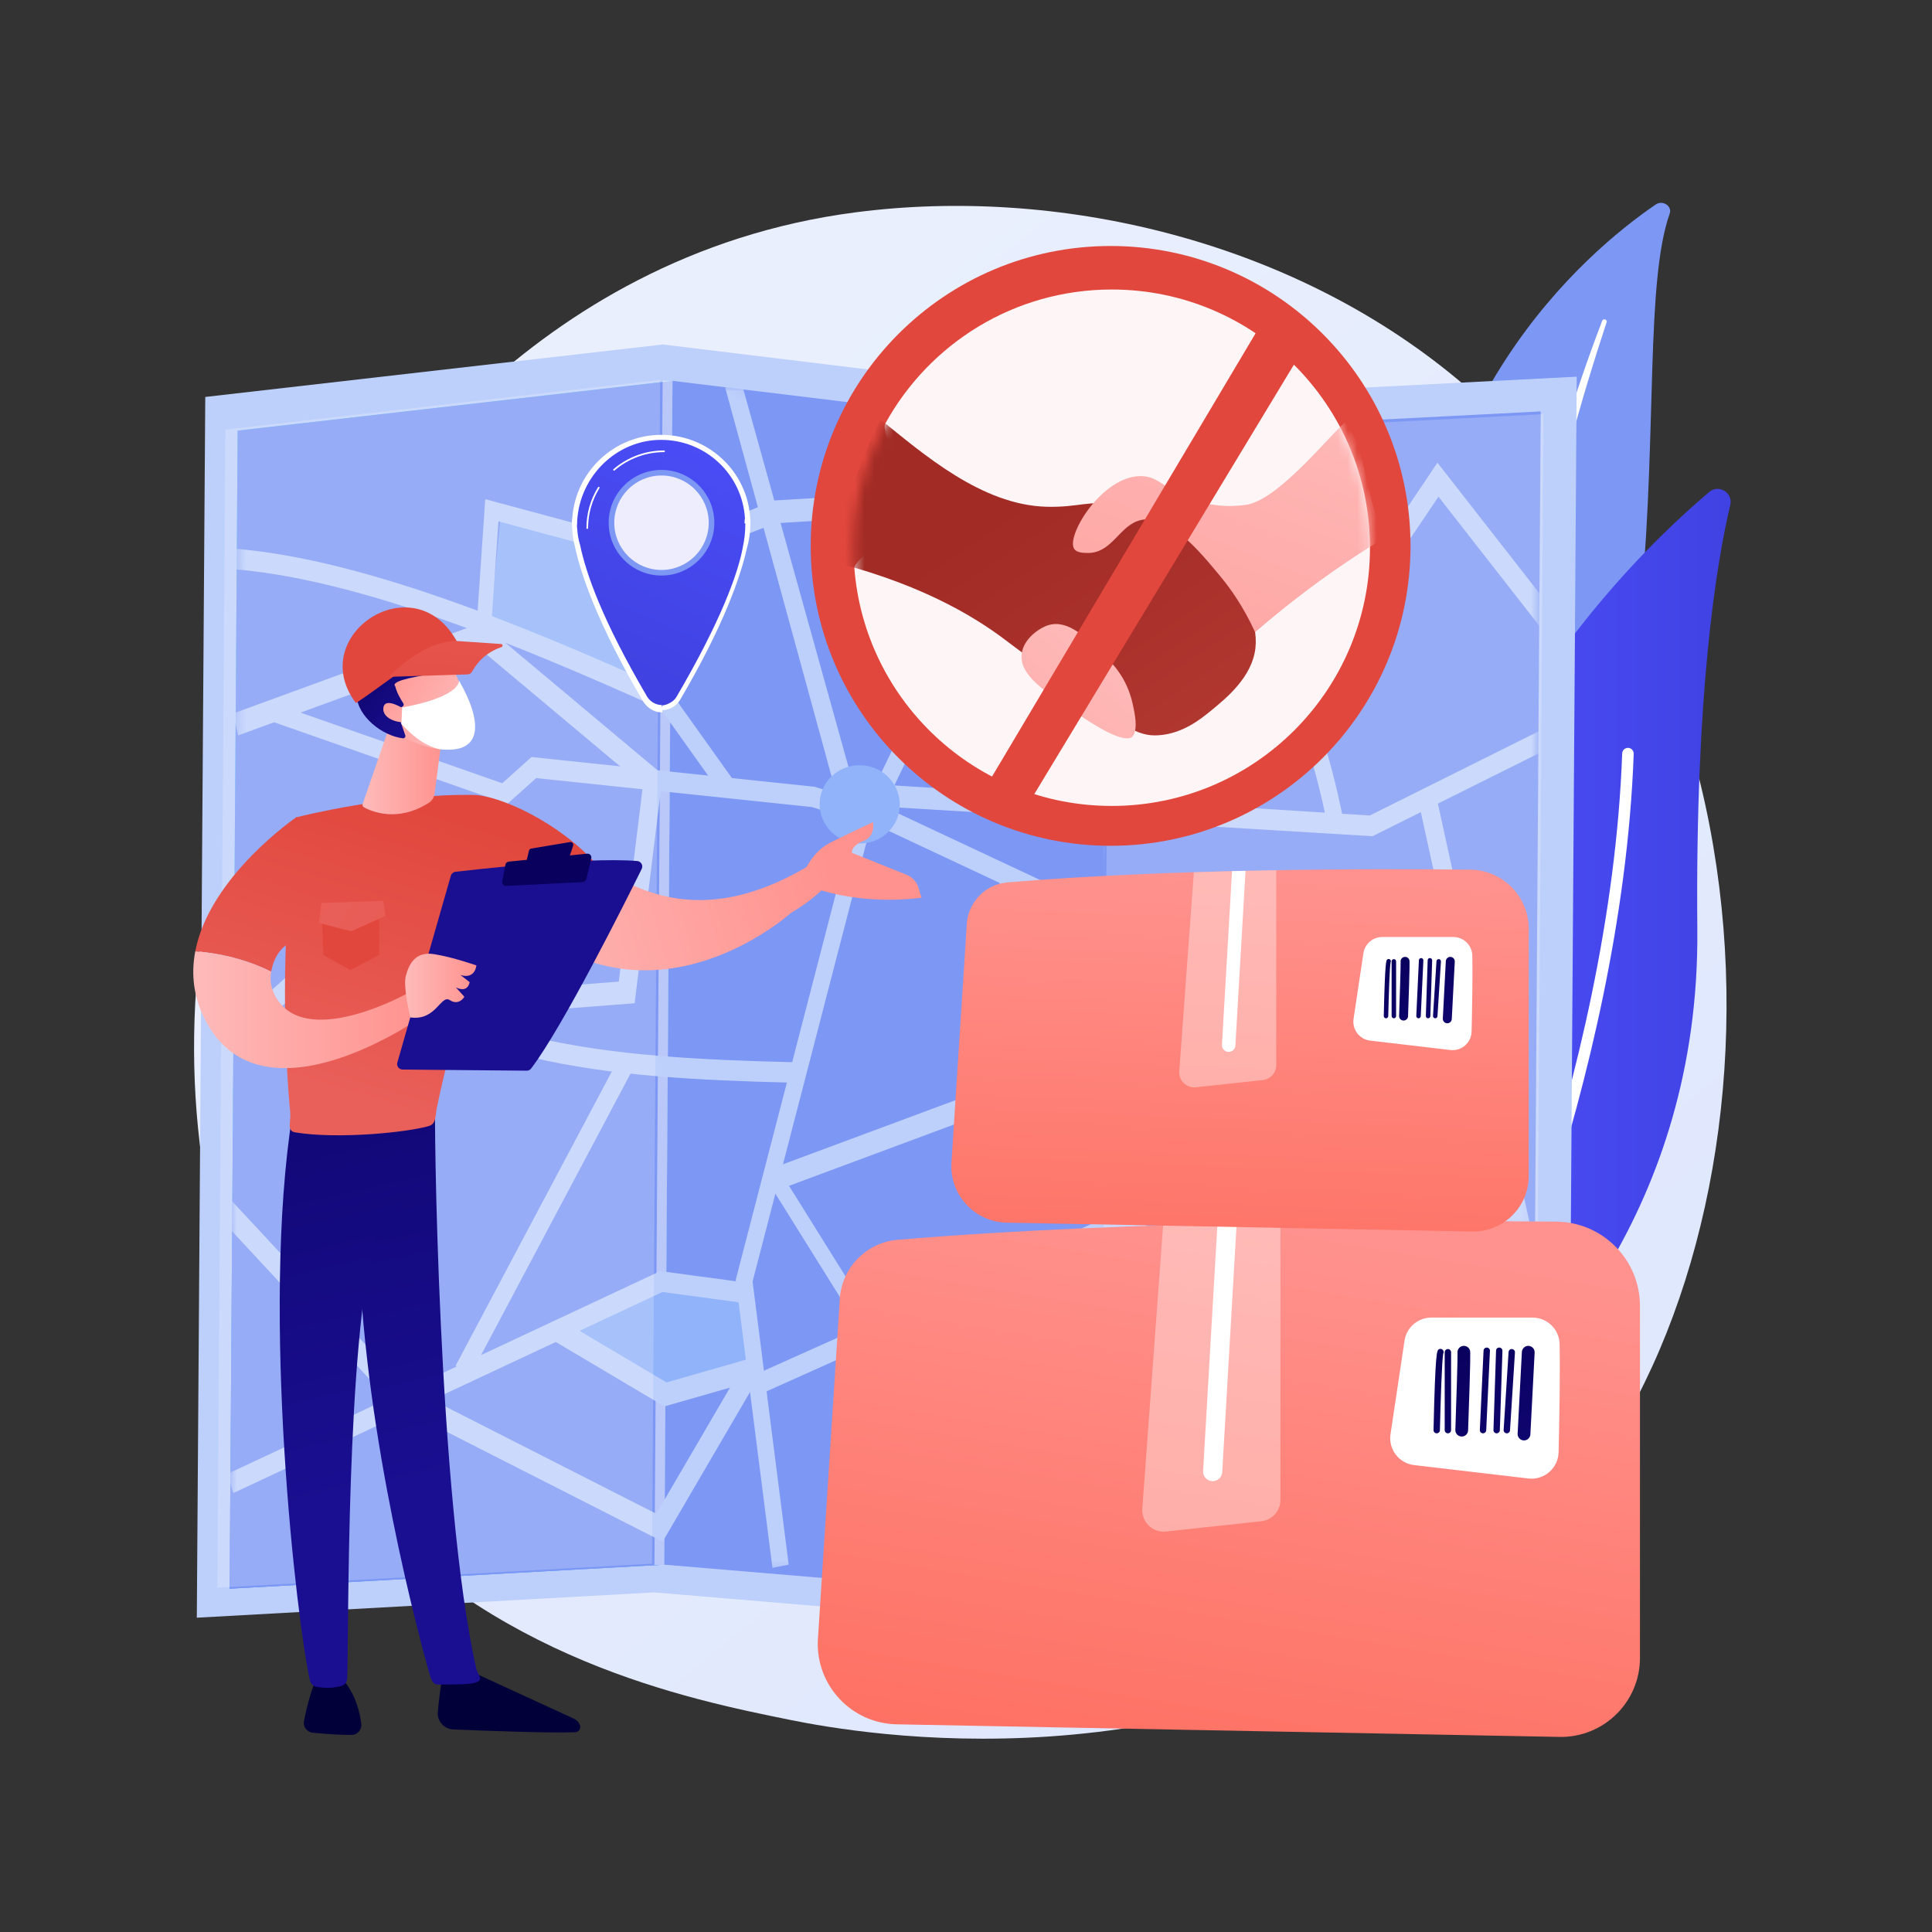
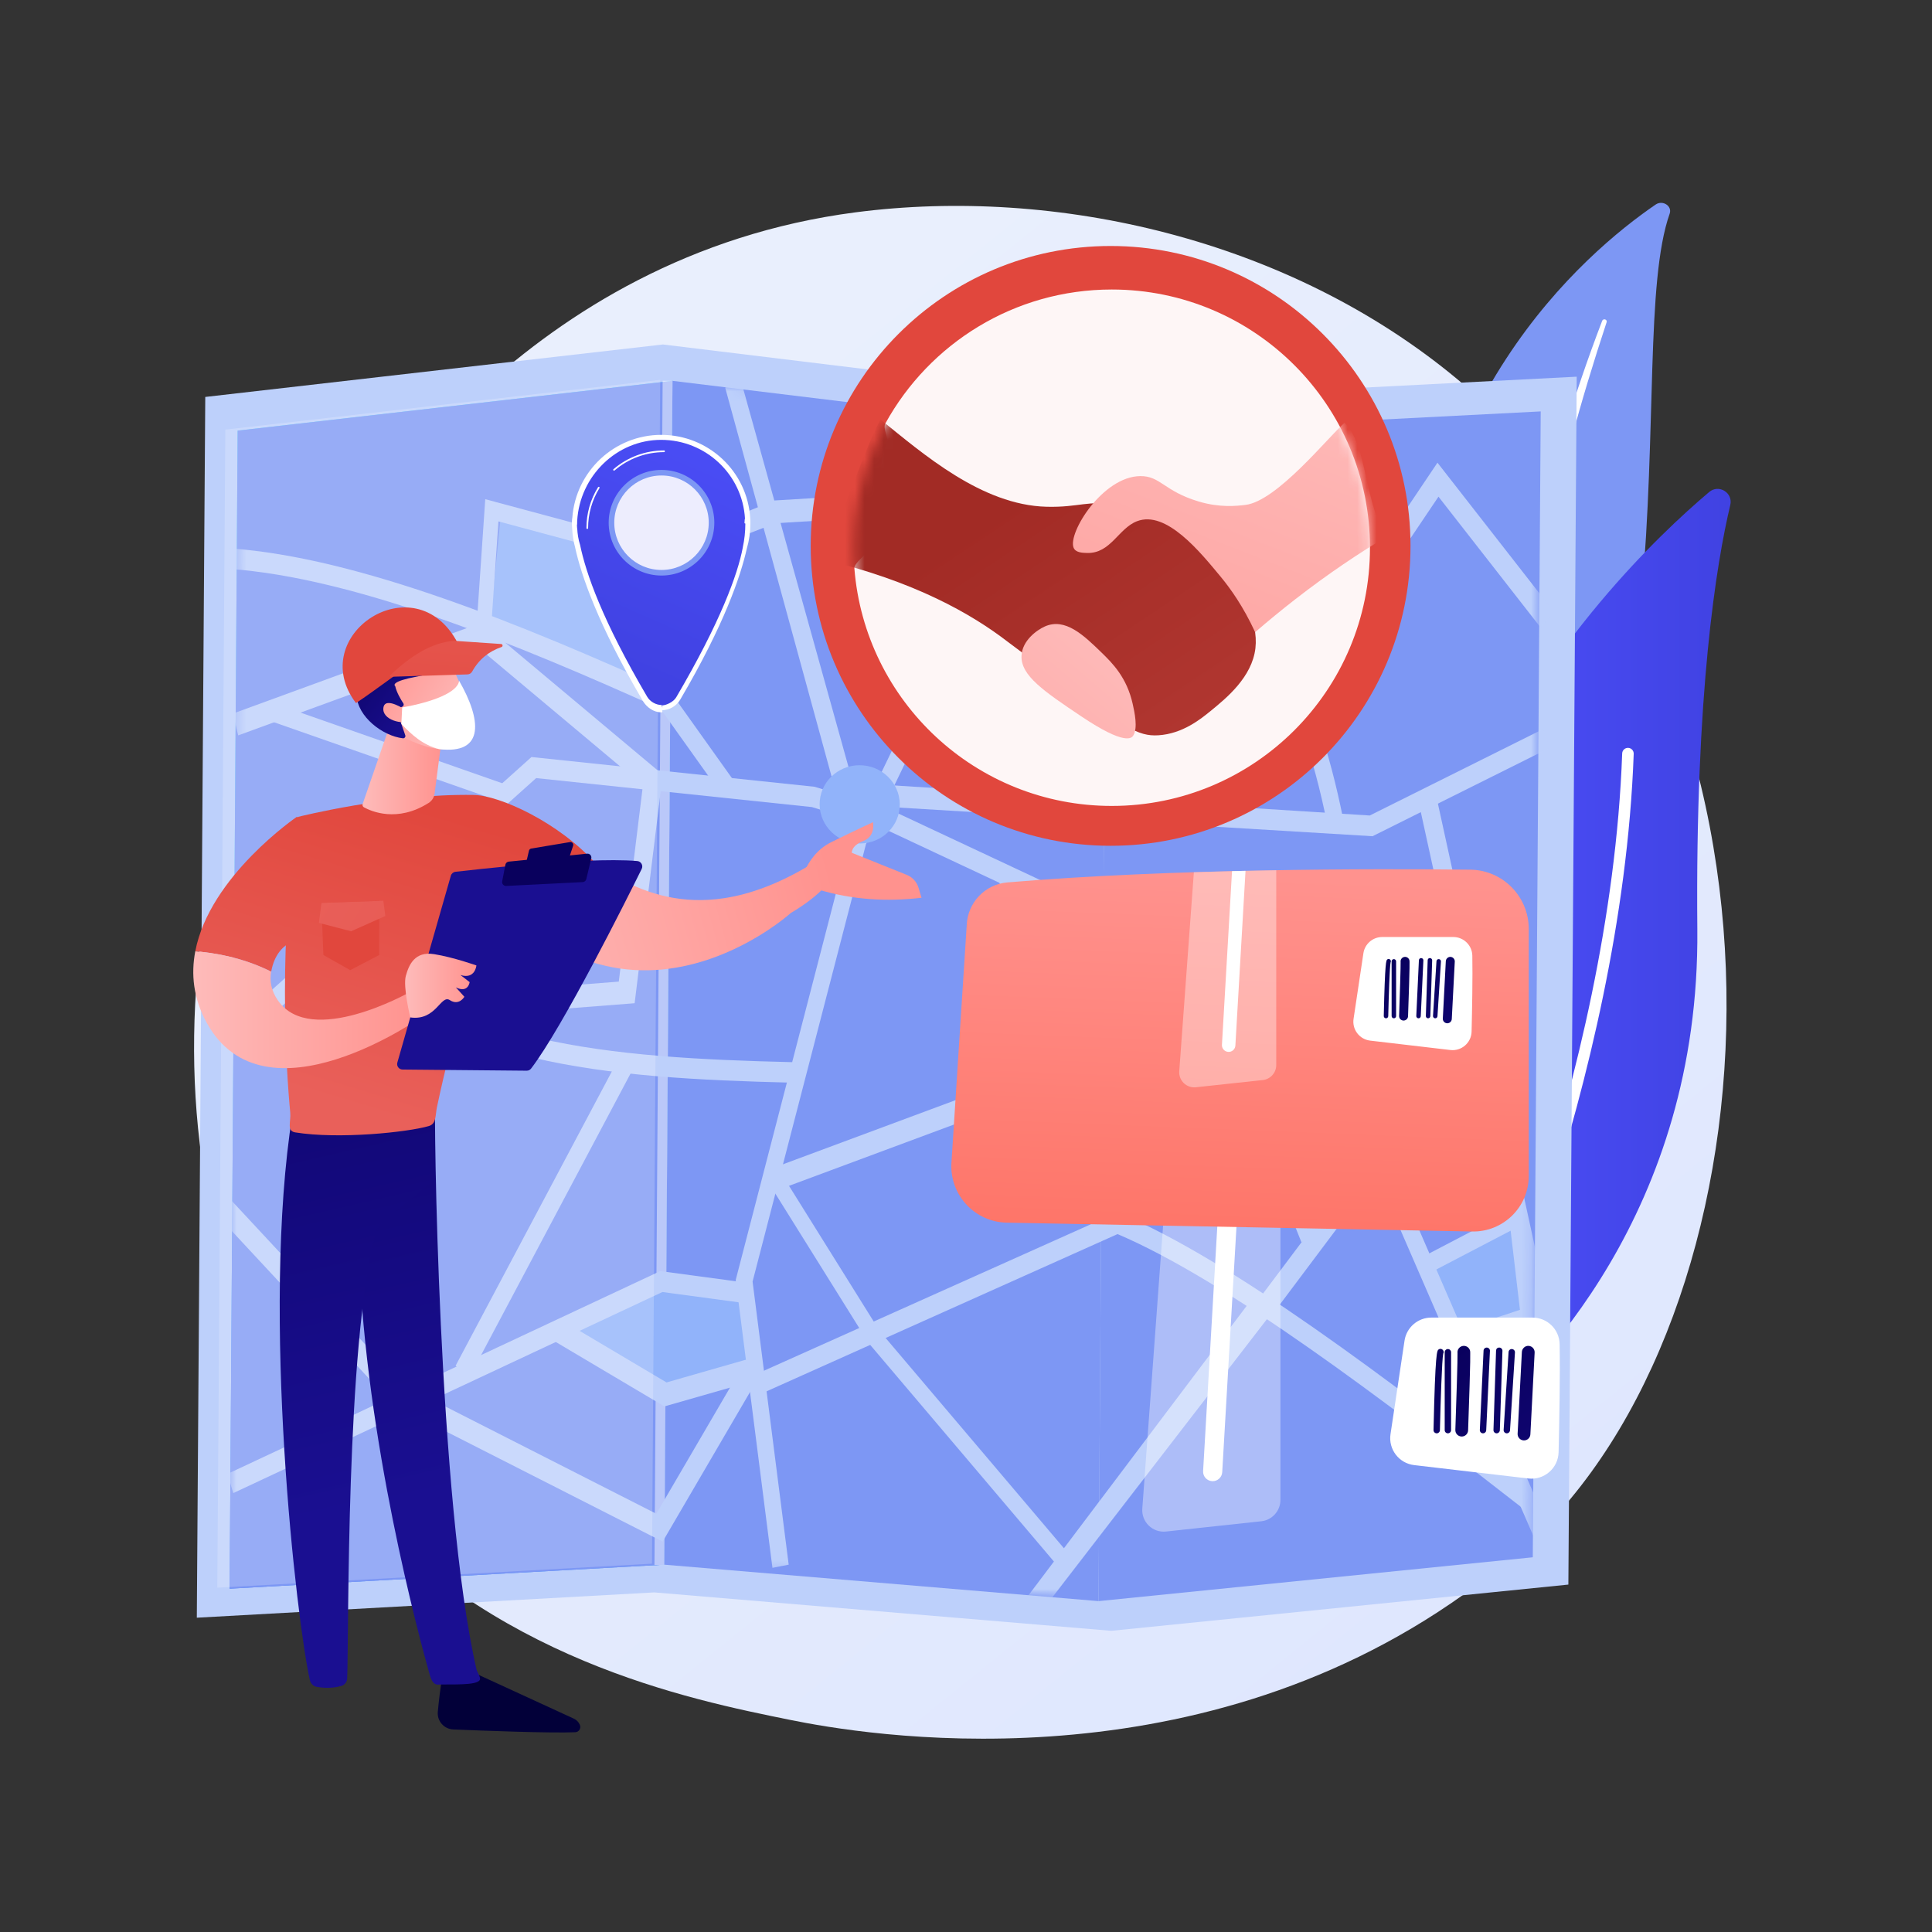
<svg xmlns="http://www.w3.org/2000/svg" width="200" height="200" viewBox="0 0 200 200" fill="none">
  <rect x="0" y="0" width="200" height="200" fill="#333333" stroke="none" />
  <path d="M160.342 157.67C157.085 161.084 154.002 163.286 151.567 165.026C122.941 185.474 89.07 179.513 81.871 178.058C71.24 175.908 50.692 171.753 35.837 154.361C13.361 128.047 16.86 86.591 34.294 59.225C37.483 54.219 54.328 26.436 88.564 21.981C109.284 19.284 133.437 24.723 150.927 39.311C187.642 69.934 185.028 131.797 160.342 157.67Z" fill="url(#paint0_linear_36_7403)" />
  <path d="M172.845 22.116C173.124 21.326 172.119 20.677 171.394 21.173C164.025 26.212 145.898 41.712 146.165 72.127C146.501 110.289 136.246 123.132 124.562 130.4C124.562 130.4 139.67 127.984 150.596 115.006C177.421 83.142 167.883 36.155 172.845 22.116Z" fill="#7D97F4" />
  <path d="M166.32 33.344C164.967 37.447 163.704 41.573 162.607 45.735C161.486 49.891 160.503 54.077 159.664 58.284C158.842 62.494 158.107 66.718 157.569 70.964C157.009 75.207 156.649 79.468 156.304 83.747C155.934 88.022 155.587 92.33 154.757 96.619C153.934 100.9 152.54 105.159 150.339 109.059C149.789 110.03 149.218 110.997 148.59 111.923C147.981 112.86 147.326 113.772 146.654 114.673C145.299 116.47 143.812 118.188 142.193 119.796C138.945 123.006 135.166 125.76 131.102 128C130.674 128.236 130.119 128.109 129.862 127.717C129.609 127.332 129.738 126.834 130.148 126.593L130.151 126.591C131.123 126.021 132.086 125.441 133.018 124.823C133.489 124.521 133.945 124.201 134.407 123.888C134.856 123.56 135.319 123.248 135.756 122.907C137.529 121.573 139.198 120.126 140.742 118.572C143.843 115.483 146.457 111.954 148.567 108.232C149.599 106.359 150.48 104.42 151.194 102.426C151.907 100.431 152.453 98.383 152.873 96.304C153.713 92.145 154.095 87.883 154.499 83.611C154.91 79.339 155.354 75.048 155.99 70.78C156.302 68.646 156.656 66.517 157.051 64.395C157.242 63.333 157.455 62.275 157.666 61.216C157.888 60.16 158.117 59.104 158.355 58.05C159.315 53.838 160.415 49.654 161.657 45.508C162.921 41.367 164.305 37.258 165.859 33.206C165.903 33.09 166.042 33.029 166.168 33.07C166.291 33.109 166.357 33.231 166.32 33.344Z" fill="white" />
  <path d="M149.047 146.613C149.502 148.073 151.3 148.594 152.478 147.619C158.977 142.237 175.976 125.358 175.707 96.228C175.479 71.63 177.693 58.271 179.119 52.275C179.42 51.008 177.928 50.092 176.933 50.933C165.951 60.211 132.565 93.705 149.047 146.613Z" fill="url(#paint1_linear_36_7403)" />
  <path d="M151.115 146.719C151.145 146.742 151.178 146.761 151.214 146.778C151.513 146.918 151.868 146.789 152.008 146.491C152.167 146.152 167.892 112.254 169.121 78.037C169.133 77.708 168.876 77.431 168.546 77.419C168.216 77.407 167.94 77.665 167.928 77.994C166.708 111.962 151.085 145.648 150.927 145.984C150.804 146.247 150.889 146.554 151.115 146.719Z" fill="white" />
  <path d="M115.925 41.423L68.625 35.66L21.249 41.092L20.375 167.464L67.732 164.845L115.043 168.822L162.357 164.036L163.221 38.994L115.925 41.423Z" fill="#BDD0FB" />
  <path d="M68.768 161.975L23.772 164.459L24.601 44.577L69.615 39.425L68.768 161.975Z" fill="url(#paint2_linear_36_7403)" />
  <path d="M68.768 161.975L23.772 164.459L24.601 44.577L69.615 39.425L68.768 161.975Z" fill="#7D97F4" />
  <path d="M113.72 165.748L68.768 161.975L69.615 39.425L114.556 44.892L113.72 165.748Z" fill="#7D97F4" />
  <path d="M158.674 161.209L113.72 165.748L114.556 44.893L159.494 42.589L158.674 161.209Z" fill="#7D97F4" />
  <path opacity="0.47" d="M67.749 161.997L68.767 162.008L69.615 39.425L68.597 39.414L67.749 161.997Z" fill="white" />
  <mask id="mask0_36_7403" style="mask-type:luminance" maskUnits="userSpaceOnUse" x="23" y="39" width="137" height="127">
    <path d="M114.486 44.731L69.545 39.263L24.531 44.415L23.702 164.297L68.697 161.813L113.65 165.586L158.603 161.047L159.424 42.427L114.486 44.731Z" fill="white" />
  </mask>
  <g mask="url(#mask0_36_7403)">
    <path d="M127.569 46.243L139.163 55.923L131.16 63.818L121.858 54.384L127.569 46.243Z" fill="#91B3FA" />
    <path d="M50.812 63.785L51.858 53.242L68.796 58.701L68.703 72.09L50.812 63.785Z" fill="#91B3FA" />
    <path d="M147.729 130.877L157.177 125.944L158.381 136.17L150.133 138.913L147.729 130.877Z" fill="#91B3FA" />
    <path d="M58.971 138.05L68.387 143.359L77.822 141.792L77.018 134.882L68.461 132.667L58.971 138.05Z" fill="#91B3FA" />
    <path d="M52.05 83.063L27.819 74.576L28.228 72.759L52.459 81.246L52.05 83.063Z" fill="#BDD0FB" />
    <path d="M30.154 132.02L28.644 130.598L45.311 103.074L64.057 101.617L66.555 81.314L49.522 67.042L24.657 76.127L24.125 73.863L49.841 64.467L68.608 80.191L65.697 103.854L46.297 105.362L30.154 132.02Z" fill="#BDD0FB" />
    <path d="M41.271 146.012L21.83 125.103L23.066 123.316L42.507 144.225L41.271 146.012Z" fill="#BDD0FB" />
    <path d="M79.981 123.387L79.44 121.126L110.98 109.405L111.521 111.666L79.981 123.387Z" fill="#BDD0FB" />
    <path d="M114.801 127.062L103.362 91.057L105.122 90.188L116.561 126.193L114.801 127.062Z" fill="#BDD0FB" />
    <path d="M131.715 136.076L130.333 134.465L141.575 119.481L142.957 121.092L131.715 136.076Z" fill="#BDD0FB" />
    <path d="M134.721 128.591L123.428 100.359L124.783 99.517L136.076 127.748L134.721 128.591Z" fill="#BDD0FB" />
    <path d="M135.061 71.728L133.976 69.795C133.928 69.837 133.898 69.872 133.896 69.874C134.502 69.147 142.742 56.933 148.132 48.9L148.805 47.897L160.833 63.307L159.477 64.952L148.911 51.416C147.727 53.179 145.152 57.009 142.573 60.829C135.43 71.406 135.234 71.577 135.061 71.728Z" fill="#BDD0FB" />
    <path d="M110.454 83.968L106.615 67.7L101.887 52.857L80.258 54.166L80.158 51.81L102.23 50.474C102.809 50.439 103.338 50.801 103.514 51.353L108.495 67.008L112.347 83.327L110.454 83.968Z" fill="#BDD0FB" />
    <path d="M50.865 64.675L49.357 64.514L50.233 51.676L69.14 56.76L68.82 58.605L51.596 53.973L50.865 64.675Z" fill="#BDD0FB" />
    <path d="M130.913 65.192L129.979 63.708L137.911 55.948L127.064 46.036L127.959 44.514L140.416 55.897L130.913 65.192Z" fill="#BDD0FB" />
    <path d="M151.086 139.625L150.696 137.801L157.344 135.591L156.38 127.4L147.831 131.864L147.246 130.123L157.595 124.719L159.038 136.981L151.086 139.625Z" fill="#BDD0FB" />
    <path d="M159.129 139.122L146.957 83.493L148.782 82.872L160.954 138.501L159.129 139.122Z" fill="#BDD0FB" />
    <path d="M107.447 167.287L106.068 165.672L129.264 134.907L131.424 136.204L107.447 167.287Z" fill="#BDD0FB" />
    <path d="M68.599 159.587L40.848 145.476L41.563 143.292L67.942 156.705L75.567 143.648L68.781 145.592L57.29 138.776L58.103 136.646L68.999 143.109L77.089 140.792C78.17 140.482 79.076 141.649 78.509 142.619L68.599 159.587Z" fill="#BDD0FB" />
    <path d="M110.371 163.147L89.915 139.025L89.88 138.969L79.121 121.734L80.316 120.575L91.04 137.753L111.411 161.775L110.371 163.147Z" fill="#BDD0FB" />
  </g>
  <mask id="mask1_36_7403" style="mask-type:luminance" maskUnits="userSpaceOnUse" x="23" y="39" width="137" height="127">
    <path d="M114.486 44.731L69.545 39.263L24.531 44.415L23.702 164.297L68.697 161.813L113.65 165.586L158.603 161.047L159.424 42.427L114.486 44.731Z" fill="white" />
  </mask>
  <g mask="url(#mask1_36_7403)">
    <path d="M74.935 82.577L68.385 73.388C53.609 66.715 36.776 59.8 23.687 58.885L23.782 56.765C37.151 57.699 54.227 64.729 69.168 71.483L69.371 71.575L76.208 81.167L74.935 82.577Z" fill="#BDD0FB" />
    <path d="M157.608 156.119C143.248 144.915 127.002 132.577 115.689 127.752L78.692 144.327L78.117 142.328L115.671 125.504L115.952 125.621C127.452 130.434 143.95 142.958 158.512 154.32L157.608 156.119Z" fill="#BDD0FB" />
    <path d="M86.38 81.462L75.07 40.129L76.656 39.239L88.039 80.122L86.38 81.462Z" fill="#BDD0FB" />
    <path d="M137.393 85.308C134.562 71.112 128.987 61.297 120.35 55.3L121.179 53.445C125.944 56.754 129.884 61.239 132.888 66.776C135.617 71.806 137.631 77.7 139.046 84.796L137.393 85.308Z" fill="#BDD0FB" />
    <path d="M48.58 142.579L47.166 141.376L64.12 109.444L65.533 110.647L48.58 142.579Z" fill="#BDD0FB" />
    <path d="M142.083 86.565L92.948 83.594L91.931 81.27L141.795 84.421L159.753 75.468L160.386 77.439L142.083 86.565Z" fill="#BDD0FB" />
    <path d="M24.147 154.566L23.548 152.579L68.351 131.584L77.117 132.765L76.934 134.876L68.571 133.75L24.147 154.566Z" fill="#BDD0FB" />
    <path d="M81.993 112.078C62.822 111.619 44.862 110.211 35.78 98.191L37.02 96.735C45.648 108.155 63.232 109.505 82.025 109.955L81.993 112.078Z" fill="#BDD0FB" />
    <path d="M79.963 162.304L76.161 132.498L76.224 132.256L88.085 86.499L93.334 75.634L113.905 62.058L127.693 43.466L128.943 44.908L114.958 63.766L94.549 77.235L89.645 87.385L77.907 132.667L81.645 161.971L79.963 162.304Z" fill="#BDD0FB" />
    <path d="M159.549 160.879L135.999 106.649L91.91 85.974L84.054 83.548L55.502 80.548L23.755 109.031L22.76 107.307L55.018 78.367L55.331 78.4L84.332 81.447L92.416 83.942L92.463 83.964L137.194 104.941L137.345 105.29L161.047 159.868L159.549 160.879Z" fill="#BDD0FB" />
  </g>
  <mask id="mask2_36_7403" style="mask-type:luminance" maskUnits="userSpaceOnUse" x="23" y="39" width="137" height="127">
    <path d="M114.486 44.731L69.545 39.263L24.531 44.415L23.702 164.297L68.697 161.813L113.65 165.586L158.603 161.047L159.424 42.427L114.486 44.731Z" fill="white" />
  </mask>
  <g mask="url(#mask2_36_7403)">
    <path d="M68.82 58.605L80.258 54.166L80.158 51.81L68.478 56.582L68.82 58.605Z" fill="#BDD0FB" />
  </g>
  <path d="M93.129 83.632C93.326 81.404 91.635 79.434 89.353 79.233C87.07 79.031 85.061 80.674 84.864 82.902C84.667 85.129 86.358 87.099 88.64 87.301C90.922 87.502 92.932 85.86 93.129 83.632Z" fill="#91B3FA" />
  <path opacity="0.2" d="M67.493 161.871L22.498 164.355L23.327 44.474L68.341 39.322L67.493 161.871Z" fill="white" />
-   <path opacity="0.2" d="M158.961 161.497L114.007 166.035L114.843 45.18L159.781 42.876L158.961 161.497Z" fill="white" />
  <path d="M86.819 87.939L84.014 89.448C80.651 91.496 77.641 92.578 74.932 92.985C66.474 94.254 60.962 88.917 56.854 85.68C51.431 81.406 47.211 83.485 47.211 83.485L52.995 94.523C61.632 102.667 70.487 100.858 76.07 98.219C79.624 96.54 81.852 94.523 81.852 94.523C88.205 90.735 86.819 87.939 86.819 87.939Z" fill="url(#paint3_linear_36_7403)" />
  <path d="M95.082 91.891C94.9 91.289 94.455 90.802 93.872 90.568L88.18 88.279C88.18 88.279 88.094 87.549 89.383 87.053C90.671 86.557 90.37 85.113 90.37 85.113C90.37 85.113 88.61 85.916 86.032 87.19C84.558 87.918 83.731 89.205 83.293 90.173L84.758 92.1C88.266 93.154 91.816 93.355 95.396 92.937L95.082 91.891Z" fill="url(#paint4_linear_36_7403)" />
  <path d="M45.968 172.339C45.968 172.339 45.535 174.792 45.322 177.22C45.239 178.169 45.971 178.993 46.923 179.032C50.156 179.167 57.073 179.429 59.555 179.318C59.928 179.301 60.172 178.919 60.034 178.572C59.918 178.282 59.695 178.047 59.41 177.916L47.986 172.665L45.968 172.339Z" fill="url(#paint5_linear_36_7403)" />
  <path d="M45.613 170.898L45.961 173.832C45.961 173.832 47.963 174.763 49.329 173.714L48.501 170.445L45.613 170.898Z" fill="url(#paint6_linear_36_7403)" />
  <path d="M45.054 113.803C44.904 114.598 45.324 155.414 49.329 172.824C49.395 173.108 49.809 173.665 49.666 173.91C49.318 174.504 46.759 174.337 45.316 174.388C44.869 174.403 44.629 173.879 44.503 173.434C43.358 169.394 37.872 149.157 37.156 129.825C36.357 108.223 37.156 129.089 37.156 129.089L36.801 115.403L45.054 113.803Z" fill="url(#paint7_linear_36_7403)" />
-   <path d="M32.825 173.618C32.825 173.618 32.136 174.857 31.468 178.147C31.348 178.742 31.763 179.31 32.366 179.37C33.434 179.475 35.078 179.61 36.394 179.6C37.001 179.596 37.475 179.068 37.402 178.465C37.256 177.264 36.802 175.294 35.398 173.758L32.825 173.618Z" fill="url(#paint8_linear_36_7403)" />
  <path d="M32.22 169.845L33.033 174.282C33.033 174.282 33.837 174.88 35.428 174.446L35.04 169.672L32.22 169.845Z" fill="url(#paint9_linear_36_7403)" />
  <path d="M30.265 115.395C26.989 136.03 30.733 167.979 32.077 173.922C32.16 174.286 32.441 174.564 32.794 174.626C33.395 174.73 34.382 174.814 35.356 174.519C35.692 174.417 35.928 174.101 35.941 173.737C36.122 168.932 35.797 139.434 38.849 127.776C39.004 127.185 39.35 126.67 39.828 126.315L44.851 122.222L44.944 113.395L30.265 115.395Z" fill="url(#paint10_linear_36_7403)" />
  <path d="M49.033 82.291C40.4 82.148 30.874 84.558 30.874 84.558C28.753 96.935 29.605 110.653 30.046 115.17C30.137 116.096 29.642 117.076 30.56 117.225C35.077 117.955 42.177 117.212 44.384 116.571C45.19 116.337 45.053 115.478 45.224 114.656C46.706 107.552 50.941 91.882 50.941 91.882C52.995 94.523 55.892 98.219 60.175 99.203C57.992 96.673 62.179 91.367 61.732 89.464C57.86 85.113 51.696 82.335 49.033 82.291Z" fill="url(#paint11_linear_36_7403)" />
  <path d="M40.288 75.282L37.542 83.226C37.496 83.358 37.55 83.504 37.672 83.571C38.421 83.985 41.119 85.182 44.37 83.121C44.708 82.906 44.939 82.556 44.99 82.158L45.88 75.282L40.288 75.282Z" fill="url(#paint12_linear_36_7403)" />
  <path d="M46.266 67.926C46.266 67.926 49.282 73.604 48.895 75.898C48.509 78.191 44.77 78.027 41.506 76.164L39.224 70.033L46.266 67.926Z" fill="url(#paint13_linear_36_7403)" />
  <path d="M41.65 73.153C41.783 73.094 41.832 72.932 41.752 72.81C41.511 72.441 41.057 71.688 40.913 71.028C40.913 71.028 40.371 70.681 42.293 70.221C43.34 69.971 45.196 69.763 46.011 69.011C46.924 68.168 45.241 66.577 44.534 66.15C43.6 65.586 42.463 65.253 41.41 65.537C40.902 65.674 40.442 65.946 39.989 66.214C39.218 66.672 38.42 67.154 37.93 67.905C37.613 68.391 37.446 68.957 37.294 69.517C37.075 70.322 36.875 71.146 36.913 71.979C37.014 74.198 39.615 76.186 41.706 76.429C41.877 76.449 42.01 76.28 41.954 76.117L41.099 73.632C41.059 73.517 41.114 73.39 41.226 73.341L41.65 73.153Z" fill="url(#paint14_linear_36_7403)" />
  <path d="M41.994 73.505C41.994 73.505 39.846 72.032 39.689 73.273C39.532 74.514 41.623 75.07 42.659 74.608L41.994 73.505Z" fill="url(#paint15_linear_36_7403)" />
  <path d="M41.633 73.234C44.819 72.669 47.371 71.675 47.529 70.478C49.789 74.409 50.286 78.137 45.451 77.549C43.78 77.12 42.631 76.08 41.55 74.944L41.633 73.234Z" fill="white" />
  <path d="M47.364 66.533C42.958 58.209 31.536 65.771 36.852 72.783C40.804 70.155 45.27 66.249 47.364 66.533Z" fill="url(#paint16_linear_36_7403)" />
  <path d="M40.481 70.059L48.394 69.814C48.595 69.808 48.779 69.697 48.876 69.521C49.585 68.241 50.622 67.426 51.919 66.978C52.084 66.921 52.05 66.679 51.876 66.667L47.025 66.337C47.02 66.337 47.014 66.337 47.009 66.337C44.591 66.523 42.451 67.978 40.409 69.884C40.341 69.947 40.388 70.062 40.481 70.059Z" fill="url(#paint17_linear_36_7403)" />
  <path d="M31.852 97.158C36.684 91.733 36.194 87.557 30.741 84.551C30.741 84.551 21.701 90.693 20.214 98.481C21.922 98.607 25.03 99.051 28.073 100.587C28.741 96.91 31.852 97.158 31.852 97.158Z" fill="url(#paint18_linear_36_7403)" />
  <path d="M42.353 102.74C42.353 102.74 32.203 108.476 28.779 103.578C28.068 102.562 27.898 101.551 28.073 100.587C25.03 99.051 21.922 98.607 20.214 98.481C19.766 100.829 20.003 103.326 21.383 105.849C27.381 116.823 43.696 105.243 43.696 105.243L42.353 102.74Z" fill="url(#paint19_linear_36_7403)" />
  <path d="M41.133 109.997L46.672 90.653C46.735 90.433 46.923 90.273 47.15 90.247C48.153 90.13 51.061 89.801 54.419 89.517C58.463 89.175 63.16 88.897 65.967 89.133C66.366 89.167 66.607 89.589 66.43 89.948C64.834 93.177 58.268 106.311 54.981 110.614C54.872 110.757 54.703 110.84 54.524 110.838L41.672 110.719C41.298 110.715 41.03 110.357 41.133 109.997Z" fill="url(#paint20_linear_36_7403)" />
  <path d="M54.993 87.84L59.01 87.171C59.224 87.135 59.399 87.339 59.331 87.545L58.933 88.75C58.898 88.855 58.807 88.931 58.697 88.945L54.833 89.461C54.633 89.488 54.468 89.306 54.514 89.11L54.76 88.058C54.787 87.945 54.879 87.859 54.993 87.84Z" fill="url(#paint21_linear_36_7403)" />
  <path d="M51.986 91.24L52.317 89.516C52.35 89.343 52.493 89.213 52.668 89.195L60.78 88.372C61.053 88.344 61.271 88.594 61.207 88.861L60.691 91.009C60.65 91.18 60.501 91.305 60.324 91.314L52.398 91.713C52.14 91.725 51.938 91.493 51.986 91.24Z" fill="url(#paint22_linear_36_7403)" />
  <path d="M42.472 105.323C42.472 105.323 41.7 102.151 42.011 101.025C42.322 99.899 42.925 98.452 44.936 98.773C46.946 99.095 49.317 99.942 49.317 99.942C49.317 99.942 49.197 101.408 47.669 100.935L48.617 101.668C48.617 101.668 48.481 102.842 47.191 102.215L48.072 103.187C48.072 103.187 47.518 104.151 46.569 103.533C45.619 102.914 45.164 105.705 42.472 105.323Z" fill="url(#paint23_linear_36_7403)" />
  <path d="M39.255 93.245C38.621 93.296 33.263 93.468 33.263 93.468L33.479 98.863L36.255 100.428L39.255 98.863V93.245Z" fill="url(#paint24_linear_36_7403)" />
  <path d="M39.681 93.245L33.275 93.468L33.013 95.538L36.347 96.404L39.891 94.824L39.681 93.245Z" fill="url(#paint25_linear_36_7403)" />
  <path d="M114.969 87.556C132.115 87.556 146.015 73.656 146.015 56.511C146.015 39.365 132.115 25.465 114.969 25.465C97.824 25.465 83.924 39.365 83.924 56.511C83.924 73.656 97.824 87.556 114.969 87.556Z" fill="url(#paint26_linear_36_7403)" />
  <path opacity="0.95" d="M141.82 56.7C141.82 71.462 129.853 83.43 115.09 83.43C101.04 83.43 89.523 72.59 88.443 58.818C88.388 58.119 91.071 56.306 91.071 55.592C91.071 51.599 90.802 48.882 91.798 45.713C91.967 45.177 91.357 44.373 91.662 43.82C96.21 35.563 104.997 29.97 115.09 29.97C129.853 29.97 141.82 41.937 141.82 56.7Z" fill="white" />
  <mask id="mask3_36_7403" style="mask-type:luminance" maskUnits="userSpaceOnUse" x="88" y="29" width="54" height="55">
    <path d="M115.091 83.429C129.854 83.429 141.821 71.462 141.821 56.699C141.821 41.937 129.854 29.969 115.091 29.969C100.329 29.969 88.361 41.937 88.361 56.699C88.361 71.462 100.329 83.429 115.091 83.429Z" fill="white" />
  </mask>
  <g mask="url(#mask3_36_7403)">
    <path d="M85.064 57.872C94.728 60.166 100.636 63.6 104.314 66.433C104.918 66.897 106.295 67.913 109.029 69.93C116.343 75.326 117.79 76.25 119.921 76.116C122.429 75.958 124.302 74.431 125.321 73.601C126.949 72.274 129.617 70.099 129.962 67.091C130.595 61.562 123.226 53.733 115.62 52.295C112.645 51.732 111.758 52.545 108.342 52.459C101.604 52.29 95.524 46.945 91.138 43.42C89.035 47.547 87.2 53.681 85.064 57.872Z" fill="url(#paint27_linear_36_7403)" />
    <path d="M139.182 43.771C137.504 45.232 132.191 51.882 128.927 52.268C127.987 52.38 126.278 52.564 124.121 51.925C120.489 50.851 120.138 49.259 118.028 49.286C114.147 49.335 110.535 55.157 111.135 56.69C111.336 57.206 112.015 57.227 112.515 57.243C114.978 57.322 115.766 54.709 117.693 53.96C120.737 52.778 124.274 57.182 126.383 59.727C127.382 60.934 128.706 62.786 129.932 65.443C131.266 64.291 132.655 63.149 134.097 62.028C137.477 59.401 140.709 57.235 143.732 55.443C141.317 53.233 141.646 46.025 139.182 43.771Z" fill="url(#paint28_linear_36_7403)" />
    <path d="M105.747 67.883C105.816 66.308 107.335 65.223 108.149 64.857C110.269 63.905 112.197 65.774 113.994 67.516C115.175 68.661 116.641 70.126 117.254 72.86C117.439 73.687 117.811 75.344 117.32 76.139C117.162 76.396 116.504 77.226 111.929 74.154C108.094 71.578 105.656 69.941 105.747 67.883Z" fill="url(#paint29_linear_36_7403)" />
  </g>
-   <path d="M131.059 32.685L101.561 82.296L105.893 84.152L135.032 35.952L131.059 32.685Z" fill="url(#paint30_linear_36_7403)" />
-   <path d="M169.769 171.621V135.198C169.769 130.413 165.924 126.519 161.138 126.467C146.777 126.311 117.158 126.303 92.923 128.345C89.616 128.624 87.044 131.334 86.924 134.651L84.659 169.864C84.49 174.522 88.173 178.413 92.833 178.501L161.428 179.805C166.009 179.892 169.769 176.202 169.769 171.621Z" fill="url(#paint31_linear_36_7403)" />
  <path d="M161.451 139.139C161.513 142.238 161.421 147.155 161.345 150.332C161.306 151.985 159.855 153.245 158.213 153.052L146.394 151.667C144.82 151.483 143.71 150.031 143.945 148.464L145.396 138.786C145.602 137.412 146.782 136.396 148.171 136.396H158.646C160.172 136.396 161.421 137.613 161.451 139.139Z" fill="white" />
  <path opacity="0.37" d="M130.565 157.48L120.706 158.543C119.327 158.692 118.149 157.554 118.251 156.17L120.406 126.843C124.539 126.712 128.616 126.616 132.549 126.549V155.27C132.549 156.405 131.694 157.358 130.565 157.48Z" fill="white" />
  <path d="M126.524 152.396C126.494 152.924 126.057 153.331 125.535 153.331C125.516 153.331 125.496 153.33 125.477 153.329C124.93 153.297 124.512 152.828 124.545 152.282L126.031 126.686C126.698 126.669 127.359 126.654 128.02 126.639L126.524 152.396Z" fill="white" />
  <path d="M155.986 148.377C156.159 148.377 156.305 148.243 156.316 148.068L156.827 140.006C156.839 139.823 156.7 139.667 156.518 139.655C156.326 139.64 156.179 139.782 156.167 139.964L155.656 148.026C155.644 148.208 155.782 148.365 155.965 148.377C155.972 148.377 155.979 148.377 155.986 148.377Z" fill="url(#paint32_linear_36_7403)" />
  <path d="M154.933 148.377C155.111 148.377 155.258 148.237 155.264 148.058L155.532 139.841C155.538 139.659 155.394 139.506 155.212 139.5C155.002 139.49 154.877 139.637 154.871 139.819L154.603 148.036C154.597 148.219 154.74 148.372 154.922 148.377C154.922 148.377 154.93 148.377 154.933 148.377Z" fill="url(#paint33_linear_36_7403)" />
  <path d="M153.506 148.377C153.324 148.368 153.183 148.213 153.192 148.031C153.323 145.271 153.573 140.007 153.577 139.827C153.578 139.646 153.726 139.5 153.907 139.5C154.09 139.5 154.238 139.648 154.238 139.831C154.238 139.967 153.916 146.712 153.852 148.062C153.843 148.24 153.697 148.377 153.522 148.377C153.517 148.377 153.512 148.377 153.506 148.377Z" fill="url(#paint34_linear_36_7403)" />
  <path d="M151.318 148.708C151.673 148.708 151.966 148.427 151.978 148.07C152.258 140.109 152.209 139.93 152.176 139.811C152.081 139.458 151.714 139.251 151.365 139.347C151.041 139.435 150.839 139.749 150.883 140.073C150.905 140.551 150.757 145.183 150.657 148.024C150.644 148.388 150.93 148.695 151.294 148.707C151.302 148.708 151.311 148.708 151.318 148.708Z" fill="url(#paint35_linear_36_7403)" />
  <path d="M149.886 148.377C150.068 148.377 150.216 148.23 150.216 148.047V139.985C150.216 139.802 150.068 139.654 149.886 139.654C149.703 139.654 149.555 139.802 149.555 139.985V148.047C149.555 148.23 149.703 148.377 149.886 148.377Z" fill="url(#paint36_linear_36_7403)" />
  <path d="M148.729 148.377C148.908 148.377 149.055 148.234 149.059 148.055C149.123 145.253 149.27 140.678 149.403 140.128C149.461 140.024 149.46 139.892 149.39 139.785C149.29 139.631 149.086 139.59 148.933 139.69C148.753 139.808 148.581 139.92 148.398 148.039C148.394 148.222 148.539 148.373 148.721 148.377H148.729Z" fill="url(#paint37_linear_36_7403)" />
  <path d="M157.764 149.112C158.114 149.112 158.406 148.838 158.424 148.485L158.865 140.019C158.884 139.654 158.604 139.344 158.239 139.324C157.893 139.3 157.564 139.586 157.544 139.951L157.103 148.416C157.085 148.781 157.365 149.092 157.729 149.111C157.741 149.112 157.753 149.112 157.764 149.112Z" fill="url(#paint38_linear_36_7403)" />
  <path d="M158.255 121.737V96.158C158.255 92.798 155.555 90.063 152.194 90.027C142.109 89.917 121.308 89.911 104.288 91.346C101.966 91.541 100.159 93.445 100.075 95.774L98.484 120.503C98.366 123.774 100.952 126.507 104.225 126.569L152.397 127.485C155.615 127.546 158.255 124.955 158.255 121.737Z" fill="url(#paint39_linear_36_7403)" />
  <path d="M152.414 98.926C152.457 101.102 152.392 104.556 152.339 106.787C152.312 107.948 151.293 108.832 150.14 108.697L141.84 107.724C140.734 107.595 139.955 106.575 140.12 105.474L141.139 98.678C141.283 97.713 142.112 96.999 143.088 96.999H150.444C151.515 96.999 152.393 97.854 152.414 98.926Z" fill="white" />
  <path opacity="0.37" d="M130.723 111.806L123.8 112.553C122.831 112.658 122.004 111.859 122.076 110.887L123.589 90.291C126.492 90.199 129.354 90.132 132.117 90.085V110.254C132.117 111.052 131.516 111.721 130.723 111.806Z" fill="white" />
  <path d="M127.886 108.236C127.864 108.607 127.557 108.893 127.191 108.893C127.177 108.893 127.164 108.892 127.15 108.891C126.766 108.869 126.473 108.54 126.495 108.156L127.539 90.18C128.007 90.169 128.472 90.158 128.936 90.148L127.886 108.236Z" fill="white" />
  <path d="M148.576 105.414C148.697 105.414 148.8 105.32 148.807 105.196L149.166 99.535C149.175 99.407 149.078 99.296 148.949 99.288C148.815 99.278 148.711 99.378 148.703 99.505L148.344 105.167C148.336 105.295 148.433 105.405 148.561 105.414C148.566 105.414 148.571 105.414 148.576 105.414Z" fill="url(#paint40_linear_36_7403)" />
  <path d="M147.837 105.414C147.961 105.414 148.065 105.315 148.069 105.19L148.257 99.419C148.261 99.291 148.16 99.184 148.032 99.18C147.885 99.172 147.797 99.276 147.793 99.404L147.604 105.174C147.6 105.302 147.701 105.41 147.829 105.414C147.829 105.414 147.834 105.414 147.837 105.414Z" fill="url(#paint41_linear_36_7403)" />
  <path d="M146.834 105.414C146.706 105.408 146.607 105.299 146.614 105.171C146.706 103.233 146.881 99.535 146.884 99.409C146.885 99.282 146.989 99.18 147.116 99.18C147.244 99.18 147.348 99.283 147.348 99.412C147.348 99.507 147.122 104.244 147.077 105.193C147.071 105.317 146.969 105.414 146.845 105.414C146.842 105.414 146.838 105.414 146.834 105.414Z" fill="url(#paint42_linear_36_7403)" />
  <path d="M145.298 105.646C145.547 105.646 145.753 105.449 145.761 105.198C145.958 99.608 145.923 99.481 145.9 99.398C145.833 99.15 145.576 99.004 145.331 99.072C145.103 99.134 144.961 99.355 144.992 99.582C145.007 99.918 144.903 103.17 144.834 105.165C144.824 105.422 145.025 105.637 145.281 105.646C145.287 105.646 145.292 105.646 145.298 105.646Z" fill="url(#paint43_linear_36_7403)" />
  <path d="M144.292 105.414C144.42 105.414 144.524 105.31 144.524 105.182V99.52C144.524 99.392 144.42 99.288 144.292 99.288C144.163 99.288 144.06 99.392 144.06 99.52V105.182C144.06 105.31 144.163 105.414 144.292 105.414Z" fill="url(#paint44_linear_36_7403)" />
  <path d="M143.479 105.414C143.605 105.414 143.709 105.313 143.711 105.187C143.756 103.22 143.86 100.007 143.953 99.62C143.993 99.547 143.993 99.455 143.944 99.379C143.874 99.272 143.73 99.243 143.622 99.313C143.496 99.396 143.376 99.474 143.247 105.176C143.244 105.305 143.346 105.411 143.474 105.414L143.479 105.414Z" fill="url(#paint45_linear_36_7403)" />
  <path d="M149.825 105.929C150.07 105.929 150.275 105.737 150.288 105.489L150.598 99.544C150.611 99.288 150.414 99.07 150.158 99.056C149.915 99.039 149.684 99.24 149.67 99.496L149.36 105.441C149.347 105.697 149.544 105.915 149.8 105.929C149.808 105.929 149.817 105.929 149.825 105.929Z" fill="url(#paint46_linear_36_7403)" />
  <path d="M68.449 63.111C73.403 63.111 77.418 59.095 77.418 54.142C77.418 49.188 73.403 45.173 68.449 45.173C63.496 45.173 59.48 49.188 59.48 54.142C59.48 59.095 63.496 63.111 68.449 63.111Z" fill="url(#paint47_linear_36_7403)" />
  <path d="M77.402 53.782H68.449H59.48C59.48 53.782 58.766 58.7 66.771 72.335C67.12 72.93 67.758 73.255 68.448 73.256C69.138 73.256 69.777 72.952 70.127 72.357C78.131 58.72 77.402 53.782 77.402 53.782Z" fill="url(#paint48_linear_36_7403)" />
  <path d="M68.565 73.517V73.74H68.448C67.668 73.74 66.939 73.224 66.546 72.555C61.867 64.585 60.153 59.502 59.539 56.682C59.364 56.033 59.263 55.376 59.231 54.724C59.177 54.057 59.218 53.765 59.223 53.736L59.247 53.587C59.608 48.769 63.618 45.017 68.45 45.017C73.344 45.017 77.39 48.818 77.664 53.674C77.671 53.738 77.684 53.898 77.679 54.168L77.679 54.201C77.679 55.082 77.555 55.954 77.309 56.794C76.674 59.612 75.008 64.602 70.409 72.438C70.014 73.11 69.259 73.517 68.565 73.517ZM59.725 54.303C59.723 54.303 59.727 54.51 59.751 54.799L59.751 54.668C59.781 55.285 59.876 55.865 60.043 56.385H60.046C60.651 59.336 62.348 64.21 66.996 72.127C67.295 72.637 67.909 72.986 68.506 72.986L68.565 73.279V73.019C68.912 73.019 69.7 72.699 70.002 72.185C74.572 64.399 76.374 59.451 76.895 56.672V56.655C77.068 55.861 77.157 55.035 77.157 54.2L77.068 54.164V54.161C77.068 53.901 77.105 53.761 77.101 53.724L77.122 53.709C76.867 49.125 73.059 45.534 68.438 45.534C63.826 45.534 60.013 49.295 59.75 53.919L59.742 54.303H59.725V54.303Z" fill="white" />
  <path opacity="0.9" d="M68.478 59.292C71.339 59.292 73.657 56.973 73.657 54.113C73.657 51.252 71.339 48.934 68.478 48.934C65.618 48.934 63.299 51.252 63.299 54.113C63.299 56.973 65.618 59.292 68.478 59.292Z" fill="white" />
  <path d="M68.478 59.581C65.463 59.581 63.01 57.128 63.01 54.113C63.01 51.098 65.463 48.645 68.478 48.645C71.493 48.645 73.947 51.098 73.947 54.113C73.947 57.128 71.493 59.581 68.478 59.581ZM68.478 49.223C65.782 49.223 63.589 51.417 63.589 54.113C63.589 56.809 65.782 59.002 68.478 59.002C71.174 59.002 73.368 56.809 73.368 54.113C73.368 51.417 71.174 49.223 68.478 49.223Z" fill="#7D97F4" />
  <path d="M63.566 48.721C63.541 48.721 63.517 48.711 63.5 48.691C63.468 48.654 63.472 48.599 63.509 48.568C64.964 47.319 66.823 46.63 68.743 46.63C68.791 46.63 68.83 46.669 68.83 46.717C68.83 46.765 68.791 46.804 68.743 46.804C66.864 46.804 65.045 47.477 63.622 48.7C63.606 48.714 63.586 48.721 63.566 48.721Z" fill="white" />
  <path d="M60.792 54.755C60.744 54.755 60.706 54.716 60.706 54.668C60.706 53.168 61.121 51.705 61.908 50.437C61.933 50.396 61.987 50.384 62.027 50.409C62.068 50.434 62.081 50.488 62.055 50.529C61.286 51.769 60.879 53.201 60.879 54.668C60.879 54.716 60.84 54.755 60.792 54.755Z" fill="white" />
  <defs>
    <linearGradient id="paint0_linear_36_7403" x1="199.094" y1="227.054" x2="57.654" y2="51.395" gradientUnits="userSpaceOnUse">
      <stop stop-color="#DAE3FE" />
      <stop offset="1" stop-color="#E9EFFD" />
    </linearGradient>
    <linearGradient id="paint1_linear_36_7403" x1="144.556" y1="99.362" x2="179.158" y2="99.362" gradientUnits="userSpaceOnUse">
      <stop stop-color="#4F52FF" />
      <stop offset="1" stop-color="#4042E2" />
    </linearGradient>
    <linearGradient id="paint2_linear_36_7403" x1="51.632" y1="92.319" x2="-3.786" y2="215.047" gradientUnits="userSpaceOnUse">
      <stop stop-color="#53D8FF" />
      <stop offset="1" stop-color="#3840F7" />
    </linearGradient>
    <linearGradient id="paint3_linear_36_7403" x1="48.146" y1="94.716" x2="84.514" y2="84.763" gradientUnits="userSpaceOnUse">
      <stop stop-color="#FEBBBA" />
      <stop offset="1" stop-color="#FF928E" />
    </linearGradient>
    <linearGradient id="paint4_linear_36_7403" x1="49.815" y1="100.812" x2="86.182" y2="90.859" gradientUnits="userSpaceOnUse">
      <stop stop-color="#FEBBBA" />
      <stop offset="1" stop-color="#FF928E" />
    </linearGradient>
    <linearGradient id="paint5_linear_36_7403" x1="-42.39" y1="-88.852" x2="-70.336" y2="-167.329" gradientUnits="userSpaceOnUse">
      <stop stop-color="#020039" />
      <stop offset="1" stop-color="#090056" />
    </linearGradient>
    <linearGradient id="paint6_linear_36_7403" x1="45.613" y1="172.329" x2="49.329" y2="172.329" gradientUnits="userSpaceOnUse">
      <stop stop-color="#FEBBBA" />
      <stop offset="1" stop-color="#FF928E" />
    </linearGradient>
    <linearGradient id="paint7_linear_36_7403" x1="28.546" y1="73.561" x2="47.087" y2="154.153" gradientUnits="userSpaceOnUse">
      <stop stop-color="#09005D" />
      <stop offset="1" stop-color="#1A0F91" />
    </linearGradient>
    <linearGradient id="paint8_linear_36_7403" x1="-58.592" y1="-83.082" x2="-86.537" y2="-161.558" gradientUnits="userSpaceOnUse">
      <stop stop-color="#020039" />
      <stop offset="1" stop-color="#090056" />
    </linearGradient>
    <linearGradient id="paint9_linear_36_7403" x1="32.22" y1="172.138" x2="35.428" y2="172.138" gradientUnits="userSpaceOnUse">
      <stop stop-color="#FEBBBA" />
      <stop offset="1" stop-color="#FF928E" />
    </linearGradient>
    <linearGradient id="paint10_linear_36_7403" x1="22.38" y1="73.544" x2="41.16" y2="155.174" gradientUnits="userSpaceOnUse">
      <stop stop-color="#09005D" />
      <stop offset="1" stop-color="#1A0F91" />
    </linearGradient>
    <linearGradient id="paint11_linear_36_7403" x1="47.668" y1="84.782" x2="38.48" y2="115.215" gradientUnits="userSpaceOnUse">
      <stop stop-color="#E1473D" />
      <stop offset="1" stop-color="#E9605A" />
    </linearGradient>
    <linearGradient id="paint12_linear_36_7403" x1="37.526" y1="79.788" x2="45.88" y2="79.788" gradientUnits="userSpaceOnUse">
      <stop stop-color="#FEBBBA" />
      <stop offset="1" stop-color="#FF928E" />
    </linearGradient>
    <linearGradient id="paint13_linear_36_7403" x1="47.867" y1="74.473" x2="38.681" y2="68.871" gradientUnits="userSpaceOnUse">
      <stop stop-color="#FEBBBA" />
      <stop offset="1" stop-color="#FF928E" />
    </linearGradient>
    <linearGradient id="paint14_linear_36_7403" x1="34.937" y1="65.316" x2="44.912" y2="73.194" gradientUnits="userSpaceOnUse">
      <stop stop-color="#09005D" />
      <stop offset="1" stop-color="#1A0F91" />
    </linearGradient>
    <linearGradient id="paint15_linear_36_7403" x1="45.454" y1="76.562" x2="37.19" y2="71.522" gradientUnits="userSpaceOnUse">
      <stop stop-color="#FEBBBA" />
      <stop offset="1" stop-color="#FF928E" />
    </linearGradient>
    <linearGradient id="paint16_linear_36_7403" x1="40.143" y1="52.493" x2="37.655" y2="22.442" gradientUnits="userSpaceOnUse">
      <stop stop-color="#E1473D" />
      <stop offset="1" stop-color="#E9605A" />
    </linearGradient>
    <linearGradient id="paint17_linear_36_7403" x1="45.115" y1="81.516" x2="47.603" y2="51.465" gradientUnits="userSpaceOnUse">
      <stop stop-color="#E1473D" />
      <stop offset="1" stop-color="#E9605A" />
    </linearGradient>
    <linearGradient id="paint18_linear_36_7403" x1="32.129" y1="80.091" x2="22.941" y2="110.524" gradientUnits="userSpaceOnUse">
      <stop stop-color="#E1473D" />
      <stop offset="1" stop-color="#E9605A" />
    </linearGradient>
    <linearGradient id="paint19_linear_36_7403" x1="20.008" y1="104.527" x2="43.696" y2="104.527" gradientUnits="userSpaceOnUse">
      <stop stop-color="#FEBBBA" />
      <stop offset="1" stop-color="#FF928E" />
    </linearGradient>
    <linearGradient id="paint20_linear_36_7403" x1="96.222" y1="41.9" x2="79.57" y2="63.432" gradientUnits="userSpaceOnUse">
      <stop stop-color="#09005D" />
      <stop offset="1" stop-color="#1A0F91" />
    </linearGradient>
    <linearGradient id="paint21_linear_36_7403" x1="56.448" y1="90.415" x2="53.674" y2="102.596" gradientUnits="userSpaceOnUse">
      <stop stop-color="#09005D" />
      <stop offset="1" stop-color="#1A0F91" />
    </linearGradient>
    <linearGradient id="paint22_linear_36_7403" x1="55.743" y1="95.178" x2="54.416" y2="103.139" gradientUnits="userSpaceOnUse">
      <stop stop-color="#09005D" />
      <stop offset="1" stop-color="#1A0F91" />
    </linearGradient>
    <linearGradient id="paint23_linear_36_7403" x1="41.937" y1="102.044" x2="49.317" y2="102.044" gradientUnits="userSpaceOnUse">
      <stop stop-color="#FEBBBA" />
      <stop offset="1" stop-color="#FF928E" />
    </linearGradient>
    <linearGradient id="paint24_linear_36_7403" x1="40.887" y1="88.165" x2="56.391" y2="61.369" gradientUnits="userSpaceOnUse">
      <stop stop-color="#E1473D" />
      <stop offset="1" stop-color="#E9605A" />
    </linearGradient>
    <linearGradient id="paint25_linear_36_7403" x1="94.407" y1="129.685" x2="30.532" y2="90.857" gradientUnits="userSpaceOnUse">
      <stop stop-color="#E1473D" />
      <stop offset="1" stop-color="#E9605A" />
    </linearGradient>
    <linearGradient id="paint26_linear_36_7403" x1="122.702" y1="28.039" x2="138.161" y2="-28.876" gradientUnits="userSpaceOnUse">
      <stop stop-color="#E1473D" />
      <stop offset="1" stop-color="#E9605A" />
    </linearGradient>
    <linearGradient id="paint27_linear_36_7403" x1="102.661" y1="53.523" x2="137.003" y2="105.033" gradientUnits="userSpaceOnUse">
      <stop stop-color="#A22B25" />
      <stop offset="1" stop-color="#C0423C" />
    </linearGradient>
    <linearGradient id="paint28_linear_36_7403" x1="134.707" y1="36.893" x2="111.512" y2="96.305" gradientUnits="userSpaceOnUse">
      <stop stop-color="#FEBBBA" />
      <stop offset="1" stop-color="#FF928E" />
    </linearGradient>
    <linearGradient id="paint29_linear_36_7403" x1="116.126" y1="66.209" x2="84.562" y2="103.034" gradientUnits="userSpaceOnUse">
      <stop stop-color="#FEBBBA" />
      <stop offset="1" stop-color="#FF928E" />
    </linearGradient>
    <linearGradient id="paint30_linear_36_7403" x1="126.462" y1="29.06" x2="141.92" y2="-27.855" gradientUnits="userSpaceOnUse">
      <stop stop-color="#E1473D" />
      <stop offset="1" stop-color="#E9605A" />
    </linearGradient>
    <linearGradient id="paint31_linear_36_7403" x1="122.995" y1="185.418" x2="132.758" y2="126.842" gradientUnits="userSpaceOnUse">
      <stop stop-color="#FE7062" />
      <stop offset="1" stop-color="#FF928E" />
    </linearGradient>
    <linearGradient id="paint32_linear_36_7403" x1="152.245" y1="138.208" x2="173.401" y2="168.951" gradientUnits="userSpaceOnUse">
      <stop stop-color="#09005D" />
      <stop offset="1" stop-color="#1A0F91" />
    </linearGradient>
    <linearGradient id="paint33_linear_36_7403" x1="151.484" y1="138.732" x2="172.64" y2="169.474" gradientUnits="userSpaceOnUse">
      <stop stop-color="#09005D" />
      <stop offset="1" stop-color="#1A0F91" />
    </linearGradient>
    <linearGradient id="paint34_linear_36_7403" x1="150.566" y1="139.363" x2="171.722" y2="170.106" gradientUnits="userSpaceOnUse">
      <stop stop-color="#09005D" />
      <stop offset="1" stop-color="#1A0F91" />
    </linearGradient>
    <linearGradient id="paint35_linear_36_7403" x1="148.979" y1="140.456" x2="170.135" y2="171.199" gradientUnits="userSpaceOnUse">
      <stop stop-color="#09005D" />
      <stop offset="1" stop-color="#1A0F91" />
    </linearGradient>
    <linearGradient id="paint36_linear_36_7403" x1="147.932" y1="141.176" x2="169.088" y2="171.919" gradientUnits="userSpaceOnUse">
      <stop stop-color="#09005D" />
      <stop offset="1" stop-color="#1A0F91" />
    </linearGradient>
    <linearGradient id="paint37_linear_36_7403" x1="147.282" y1="141.624" x2="168.438" y2="172.366" gradientUnits="userSpaceOnUse">
      <stop stop-color="#09005D" />
      <stop offset="1" stop-color="#1A0F91" />
    </linearGradient>
    <linearGradient id="paint38_linear_36_7403" x1="153.333" y1="137.459" x2="174.489" y2="168.202" gradientUnits="userSpaceOnUse">
      <stop stop-color="#09005D" />
      <stop offset="1" stop-color="#1A0F91" />
    </linearGradient>
    <linearGradient id="paint39_linear_36_7403" x1="127.852" y1="134.304" x2="129.575" y2="90.659" gradientUnits="userSpaceOnUse">
      <stop stop-color="#FE7062" />
      <stop offset="1" stop-color="#FF928E" />
    </linearGradient>
    <linearGradient id="paint40_linear_36_7403" x1="145.948" y1="98.272" x2="160.806" y2="119.862" gradientUnits="userSpaceOnUse">
      <stop stop-color="#09005D" />
      <stop offset="1" stop-color="#1A0F91" />
    </linearGradient>
    <linearGradient id="paint41_linear_36_7403" x1="145.414" y1="98.64" x2="160.272" y2="120.23" gradientUnits="userSpaceOnUse">
      <stop stop-color="#09005D" />
      <stop offset="1" stop-color="#1A0F91" />
    </linearGradient>
    <linearGradient id="paint42_linear_36_7403" x1="144.77" y1="99.084" x2="159.627" y2="120.674" gradientUnits="userSpaceOnUse">
      <stop stop-color="#09005D" />
      <stop offset="1" stop-color="#1A0F91" />
    </linearGradient>
    <linearGradient id="paint43_linear_36_7403" x1="143.655" y1="99.851" x2="158.512" y2="121.441" gradientUnits="userSpaceOnUse">
      <stop stop-color="#09005D" />
      <stop offset="1" stop-color="#1A0F91" />
    </linearGradient>
    <linearGradient id="paint44_linear_36_7403" x1="142.919" y1="100.357" x2="157.777" y2="121.947" gradientUnits="userSpaceOnUse">
      <stop stop-color="#09005D" />
      <stop offset="1" stop-color="#1A0F91" />
    </linearGradient>
    <linearGradient id="paint45_linear_36_7403" x1="142.463" y1="100.671" x2="157.32" y2="122.261" gradientUnits="userSpaceOnUse">
      <stop stop-color="#09005D" />
      <stop offset="1" stop-color="#1A0F91" />
    </linearGradient>
    <linearGradient id="paint46_linear_36_7403" x1="146.713" y1="97.746" x2="161.57" y2="119.336" gradientUnits="userSpaceOnUse">
      <stop stop-color="#09005D" />
      <stop offset="1" stop-color="#1A0F91" />
    </linearGradient>
    <linearGradient id="paint47_linear_36_7403" x1="77.067" y1="34.557" x2="62.328" y2="68.053" gradientUnits="userSpaceOnUse">
      <stop stop-color="#4F52FF" />
      <stop offset="1" stop-color="#4042E2" />
    </linearGradient>
    <linearGradient id="paint48_linear_36_7403" x1="77.599" y1="34.791" x2="62.861" y2="68.287" gradientUnits="userSpaceOnUse">
      <stop stop-color="#4F52FF" />
      <stop offset="1" stop-color="#4042E2" />
    </linearGradient>
  </defs>
</svg>